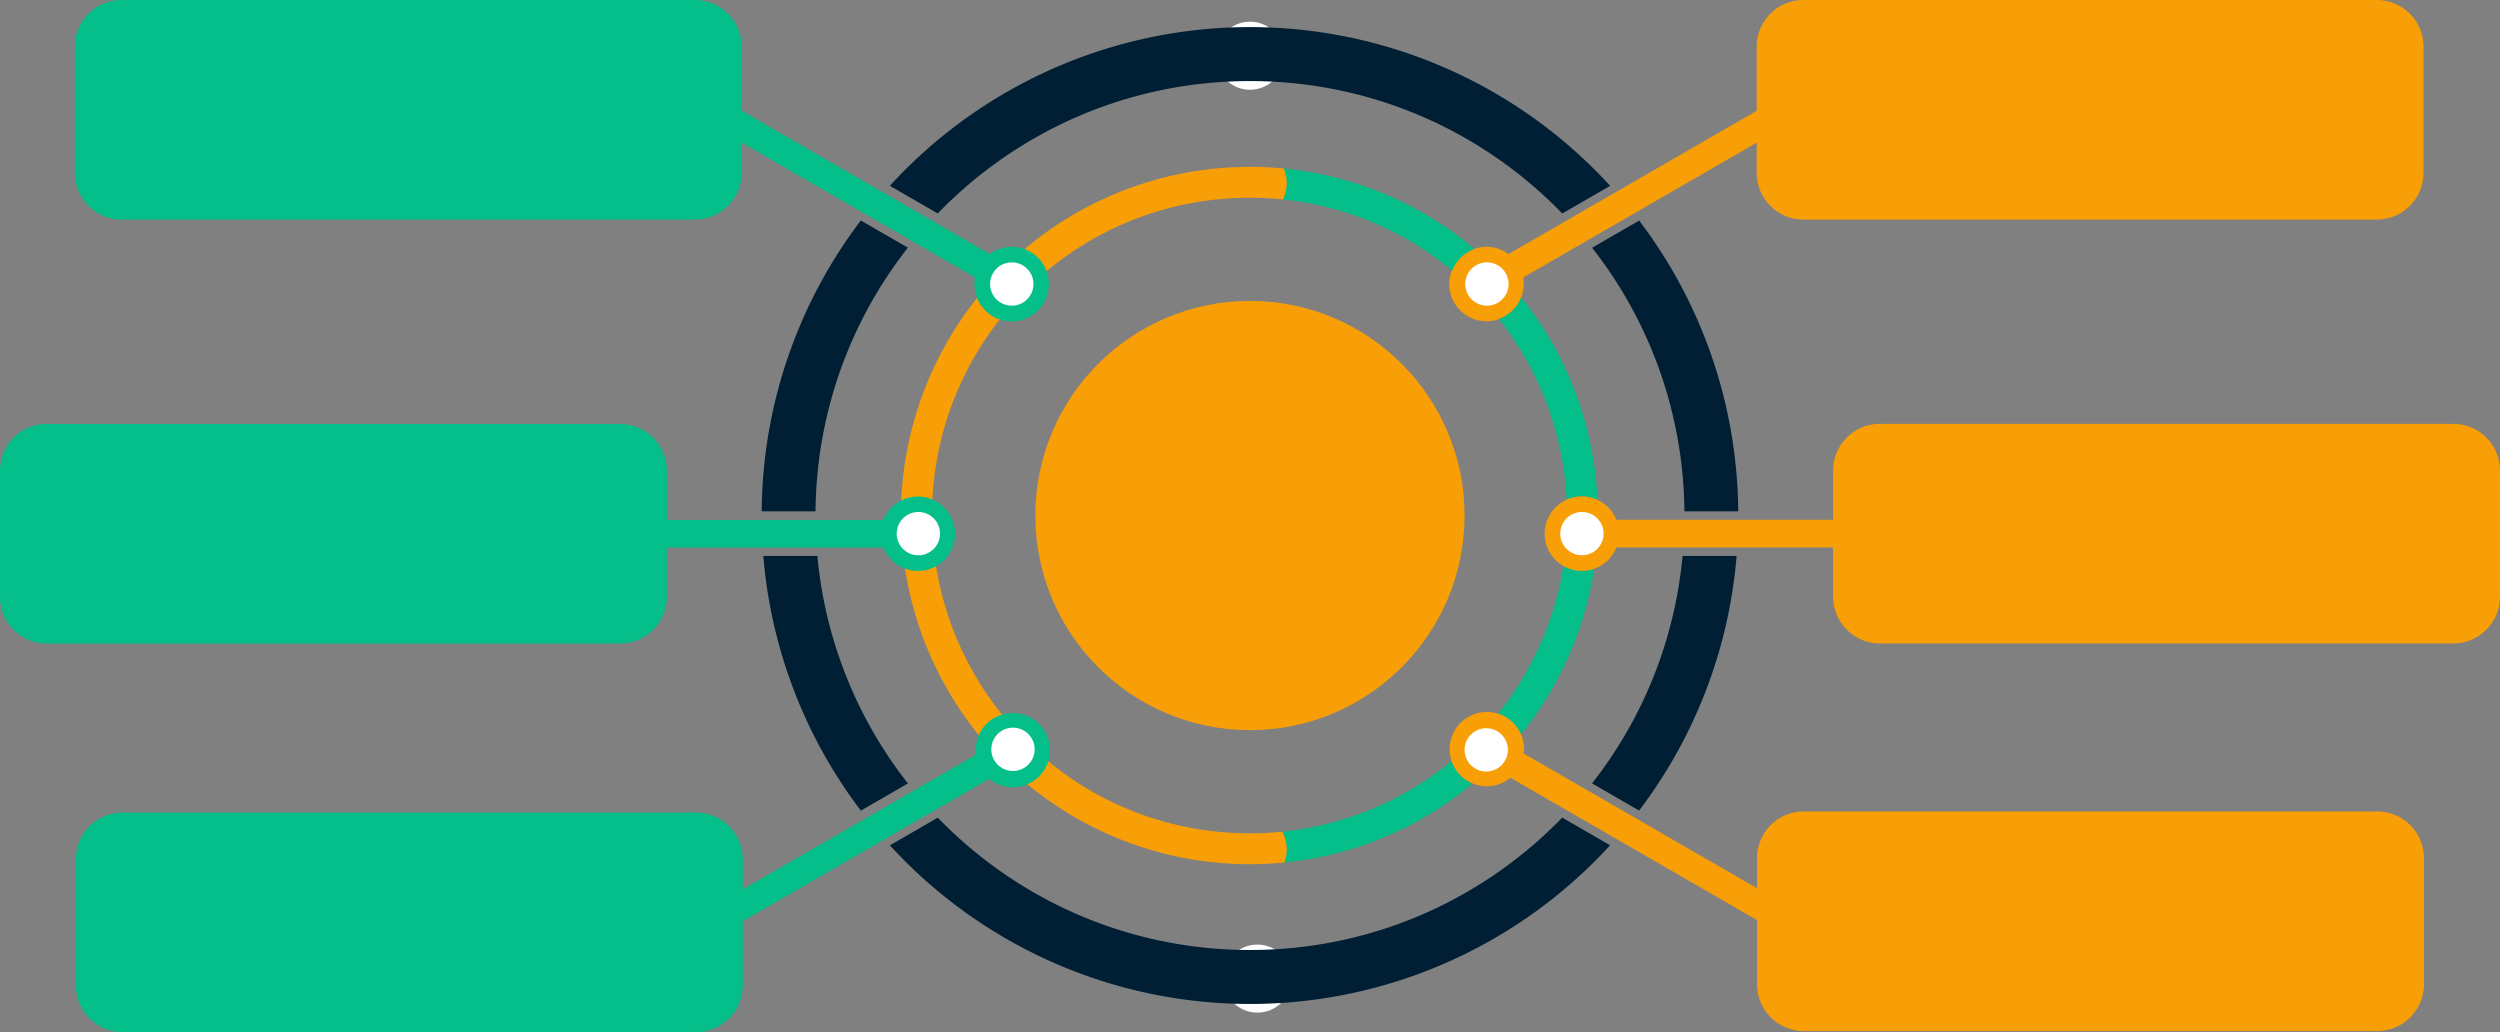
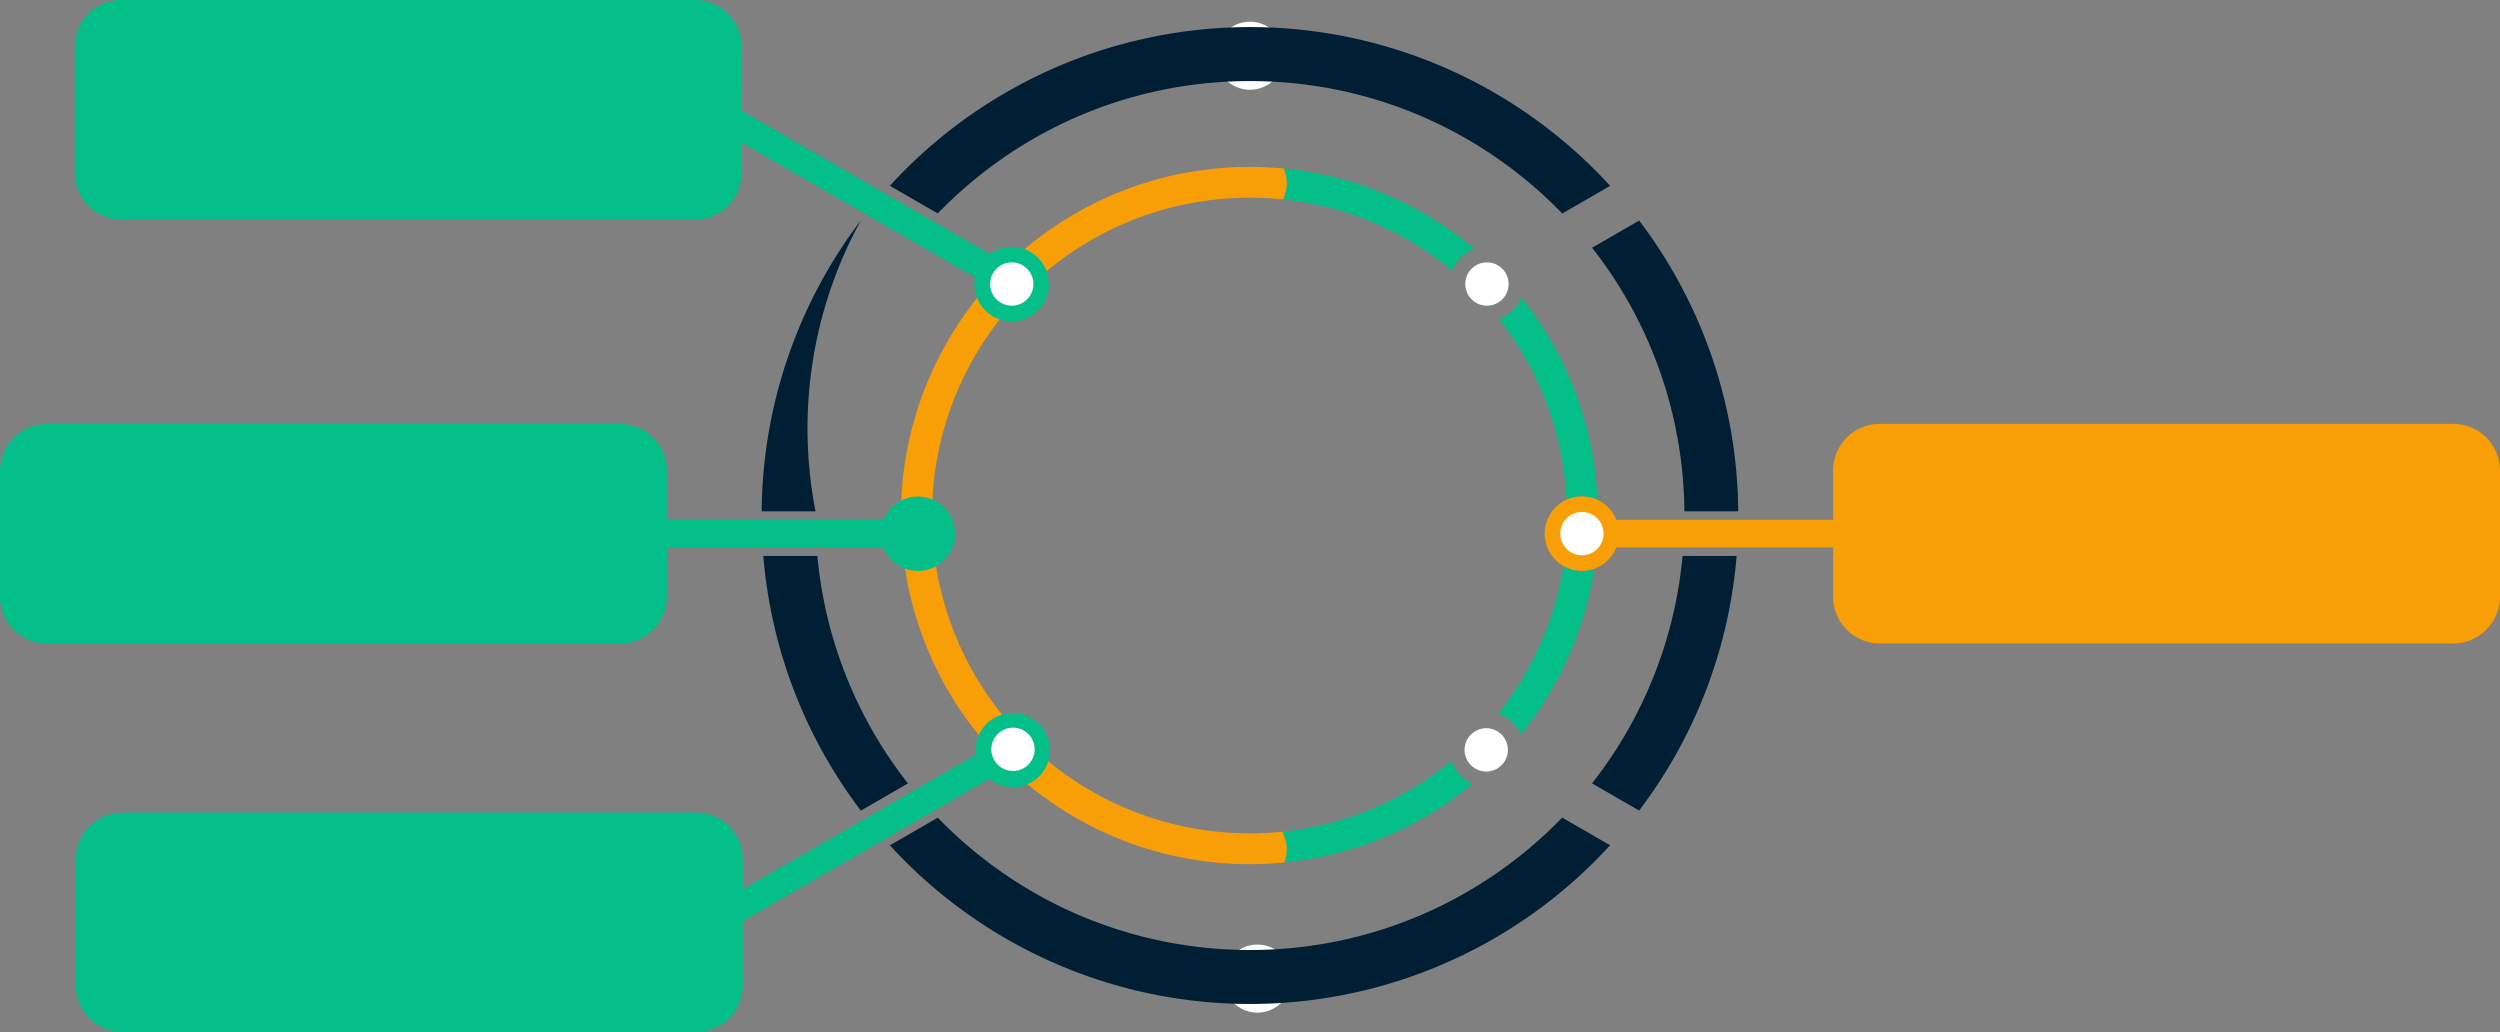
<svg xmlns="http://www.w3.org/2000/svg" data-name="Layer 1" fill="#000000" height="1220.3" preserveAspectRatio="xMidYMid meet" version="1" viewBox="22.2 890.5 2955.7 1220.3" width="2955.7" zoomAndPan="magnify">
  <rect x="22.2" y="890.5" width="2955.7" height="1220.3" fill="#808080" stroke="none" />
  <g id="change1_1">
    <circle cx="1500" cy="956.39" fill="#ffffff" r="40.24" />
  </g>
  <g id="change1_2">
    <circle cx="1508.77" cy="2047.47" fill="#ffffff" r="40.24" />
  </g>
  <g id="change2_1">
-     <circle cx="1500" cy="1500" fill="#f89e07" r="253.72" />
-   </g>
+     </g>
  <g id="change3_1">
-     <path d="M986.38,1495.06H922.72a575.53,575.53,0,0,1,117.21-343.88l55.64,32.13A511.31,511.31,0,0,0,986.38,1495.06Z" fill="#001f34" />
+     <path d="M986.38,1495.06H922.72a575.53,575.53,0,0,1,117.21-343.88A511.31,511.31,0,0,0,986.38,1495.06Z" fill="#001f34" />
  </g>
  <g id="change3_2">
    <path d="M1095.63,1816.75,1040,1848.89a575.46,575.46,0,0,1-115.34-301.15h63.9A511.09,511.09,0,0,0,1095.63,1816.75Z" fill="#001f34" />
  </g>
  <g id="change3_3">
    <path d="M1869.15,1857.14l56.64,32.7q-8.57,9.36-17.58,18.37a576.87,576.87,0,0,1-816.42,0q-9-9-17.51-18.29l56.64-32.7c93.37,96.47,224.22,156.43,369.08,156.43S1775.78,1953.65,1869.15,1857.14Z" fill="#001f34" />
  </g>
  <g id="change3_4">
    <path d="M2011.45,1547.74h63.91a575.45,575.45,0,0,1-115.28,301.07l-55.65-32.13A510.93,510.93,0,0,0,2011.45,1547.74Z" fill="#001f34" />
  </g>
  <g id="change3_5">
    <path d="M1925.85,1110.23l-56.63,32.69c-93.38-96.55-224.29-156.57-369.22-156.57s-275.77,60-369.14,156.5l-56.64-32.7q8.55-9.35,17.57-18.36a576.87,576.87,0,0,1,816.42,0Q1917.26,1100.84,1925.85,1110.23Z" fill="#001f34" />
  </g>
  <g id="change3_6">
    <path d="M2077.28,1495.06h-63.65a511.37,511.37,0,0,0-109.14-311.67l55.65-32.13a575.62,575.62,0,0,1,117.14,343.8Z" fill="#001f34" />
  </g>
  <g id="change2_2">
    <path d="M1460.44,1126.32q10.44-1.1,21-1.6,9.16-.45,18.43-.45t18.44.45q10.59.49,21,1.6a43.92,43.92,0,0,0,1-36.59q-11.49-1.11-23.1-1.58-8.65-.37-17.38-.37t-17.37.37q-11.61.45-23.1,1.58a412.24,412.24,0,0,0-.65,820.48q11,1.08,22.12,1.58,9.46.43,19,.43t19-.43q11.11-.49,22.12-1.58a43.88,43.88,0,0,0-2.42-36.45q-10.84,1.11-21.85,1.59-8.38.38-16.86.38t-16.85-.38q-11-.48-21.85-1.59c-189.32-19.37-337-179.32-337-373.76C1124.18,1305.82,1271.49,1146,1460.44,1126.32Z" fill="#f89e07" />
  </g>
  <g id="change2_3">
-     <path d="M2887.51,945.75v149.1a55.25,55.25,0,0,1-55.25,55.25H2154.34a55.25,55.25,0,0,1-55.25-55.25V1059.2l-145.64,84.08-55.79,32.21-74.7,43.13a44.2,44.2,0,0,1,.68,7.67,43.72,43.72,0,0,1-2.93,15.78,44,44,0,1,1-41-59.76,43.73,43.73,0,0,1,26,8.55l70.1-40.47,56.4-32.57,166.91-96.36V945.75a55.25,55.25,0,0,1,55.25-55.26h677.92A55.26,55.26,0,0,1,2887.51,945.75Z" fill="#f89e07" />
-   </g>
+     </g>
  <g id="change4_1">
    <path d="M1763.17,1817a410.65,410.65,0,0,1-222.45,93.23,44,44,0,0,0-2.42-36.45,374,374,0,0,0,200.08-83.65A44.19,44.19,0,0,0,1763.17,1817Z" fill="#05bf8a" />
  </g>
  <g id="change4_2">
    <path d="M1907.07,1562.89a411.08,411.08,0,0,1-86.6,195.92,44.17,44.17,0,0,0-27.23-24.41,373.86,373.86,0,0,0,77.38-174.83,44,44,0,0,0,36.45,3.32Z" fill="#05bf8a" />
  </g>
  <g id="change4_3">
    <path d="M1910.88,1481.72a43.94,43.94,0,0,0-36.56-.62,373.94,373.94,0,0,0-79.9-213.38,44.23,44.23,0,0,0,26.26-25.65,410.87,410.87,0,0,1,90.2,239.65Z" fill="#05bf8a" />
  </g>
  <g id="change4_4">
    <path d="M1765.4,1184.86a44.26,44.26,0,0,0-26.28,25.63,374,374,0,0,0-200.06-84.18,43.94,43.94,0,0,0,1-36.6,410.89,410.89,0,0,1,225.34,95.15Z" fill="#05bf8a" />
  </g>
  <g id="change1_3">
    <circle cx="1780.17" cy="1226.29" fill="#ffffff" r="25.61" />
  </g>
  <g id="change2_4">
    <path d="M2922.64,1391.6H2244.72a55.25,55.25,0,0,0-55.25,55.25v58.21H1933.28a44.25,44.25,0,0,0-21.86-23.34,44,44,0,1,0-4.35,81.17h0a44.19,44.19,0,0,0,26.21-25.14h256.19V1596a55.25,55.25,0,0,0,55.25,55.25h677.92a55.25,55.25,0,0,0,55.25-55.25V1446.85A55.25,55.25,0,0,0,2922.64,1391.6Z" fill="#f89e07" />
  </g>
  <g id="change2_5">
-     <path d="M2888,1905.11v149.11a55.25,55.25,0,0,1-55.25,55.25H2154.79a55.25,55.25,0,0,1-55.25-55.25v-75.86l-167-96.4-56.4-32.56L1808,1810.06a44,44,0,0,1-44.93,6.62,44.19,44.19,0,0,1-24.79-26.87,43.44,43.44,0,0,1-2.19-13.7,44,44,0,0,1,84.28-17.58,43.54,43.54,0,0,1,3.35,22.87l74.29,42.89,55.8,32.22,145.69,84.11v-35.51a55.25,55.25,0,0,1,55.25-55.25h677.92A55.25,55.25,0,0,1,2888,1905.11Z" fill="#f89e07" />
-   </g>
+     </g>
  <g id="change4_5">
    <path d="M1262.28,1226.29a44,44,0,1,1-87.26-7.77l-74.65-43.1-55.8-32.22-145.49-84v35.65a55.26,55.26,0,0,1-55.26,55.25H165.9a55.25,55.25,0,0,1-55.25-55.25V945.75a55.26,55.26,0,0,1,55.25-55.26H843.82a55.26,55.26,0,0,1,55.26,55.26v75.71l166.76,96.29,56.4,32.56,70.13,40.49a43.91,43.91,0,0,1,40.7-5.94,44,44,0,0,1,29.21,41.43Z" fill="#05bf8a" />
  </g>
  <g id="change4_6">
    <path d="M1151.39,1521.53A44,44,0,0,1,1092.8,1563h0a44.19,44.19,0,0,1-26.21-25.14h-256v58.22a55.25,55.25,0,0,1-55.25,55.25H77.43a55.25,55.25,0,0,1-55.25-55.25V1447a55.25,55.25,0,0,1,55.25-55.25H755.35A55.25,55.25,0,0,1,810.6,1447v58.21h256a44.25,44.25,0,0,1,21.86-23.34,44,44,0,0,1,62.94,39.68Z" fill="#05bf8a" />
  </g>
  <g id="change4_7">
    <path d="M1263.55,1777.39a43.44,43.44,0,0,1-2.19,13.7,44,44,0,0,1-69.64,20.32l-68.15,39.35-56.4,32.56-166.82,96.32v75.86a55.26,55.26,0,0,1-55.26,55.25H167.17a55.25,55.25,0,0,1-55.25-55.25V1906.39a55.25,55.25,0,0,1,55.25-55.25H845.09a55.26,55.26,0,0,1,55.26,55.25v35.51l145.54-84,55.8-32.22,74.24-42.86a45.78,45.78,0,0,1-.34-5.4,43.51,43.51,0,0,1,3.68-17.58,44,44,0,0,1,84.28,17.58Z" fill="#05bf8a" />
  </g>
  <g id="change1_4">
    <circle cx="1892.46" cy="1521.4" fill="#ffffff" r="25.61" />
  </g>
  <g id="change1_5">
    <circle cx="1779.33" cy="1777.06" fill="#ffffff" r="25.61" />
  </g>
  <g id="change1_6">
    <circle cx="1218.4" cy="1226.29" fill="#ffffff" r="25.61" />
  </g>
  <g id="change1_7">
-     <circle cx="1107.94" cy="1521.4" fill="#ffffff" r="25.61" />
-   </g>
+     </g>
  <g id="change1_8">
    <circle cx="1219.83" cy="1776.4" fill="#ffffff" r="25.61" />
  </g>
</svg>